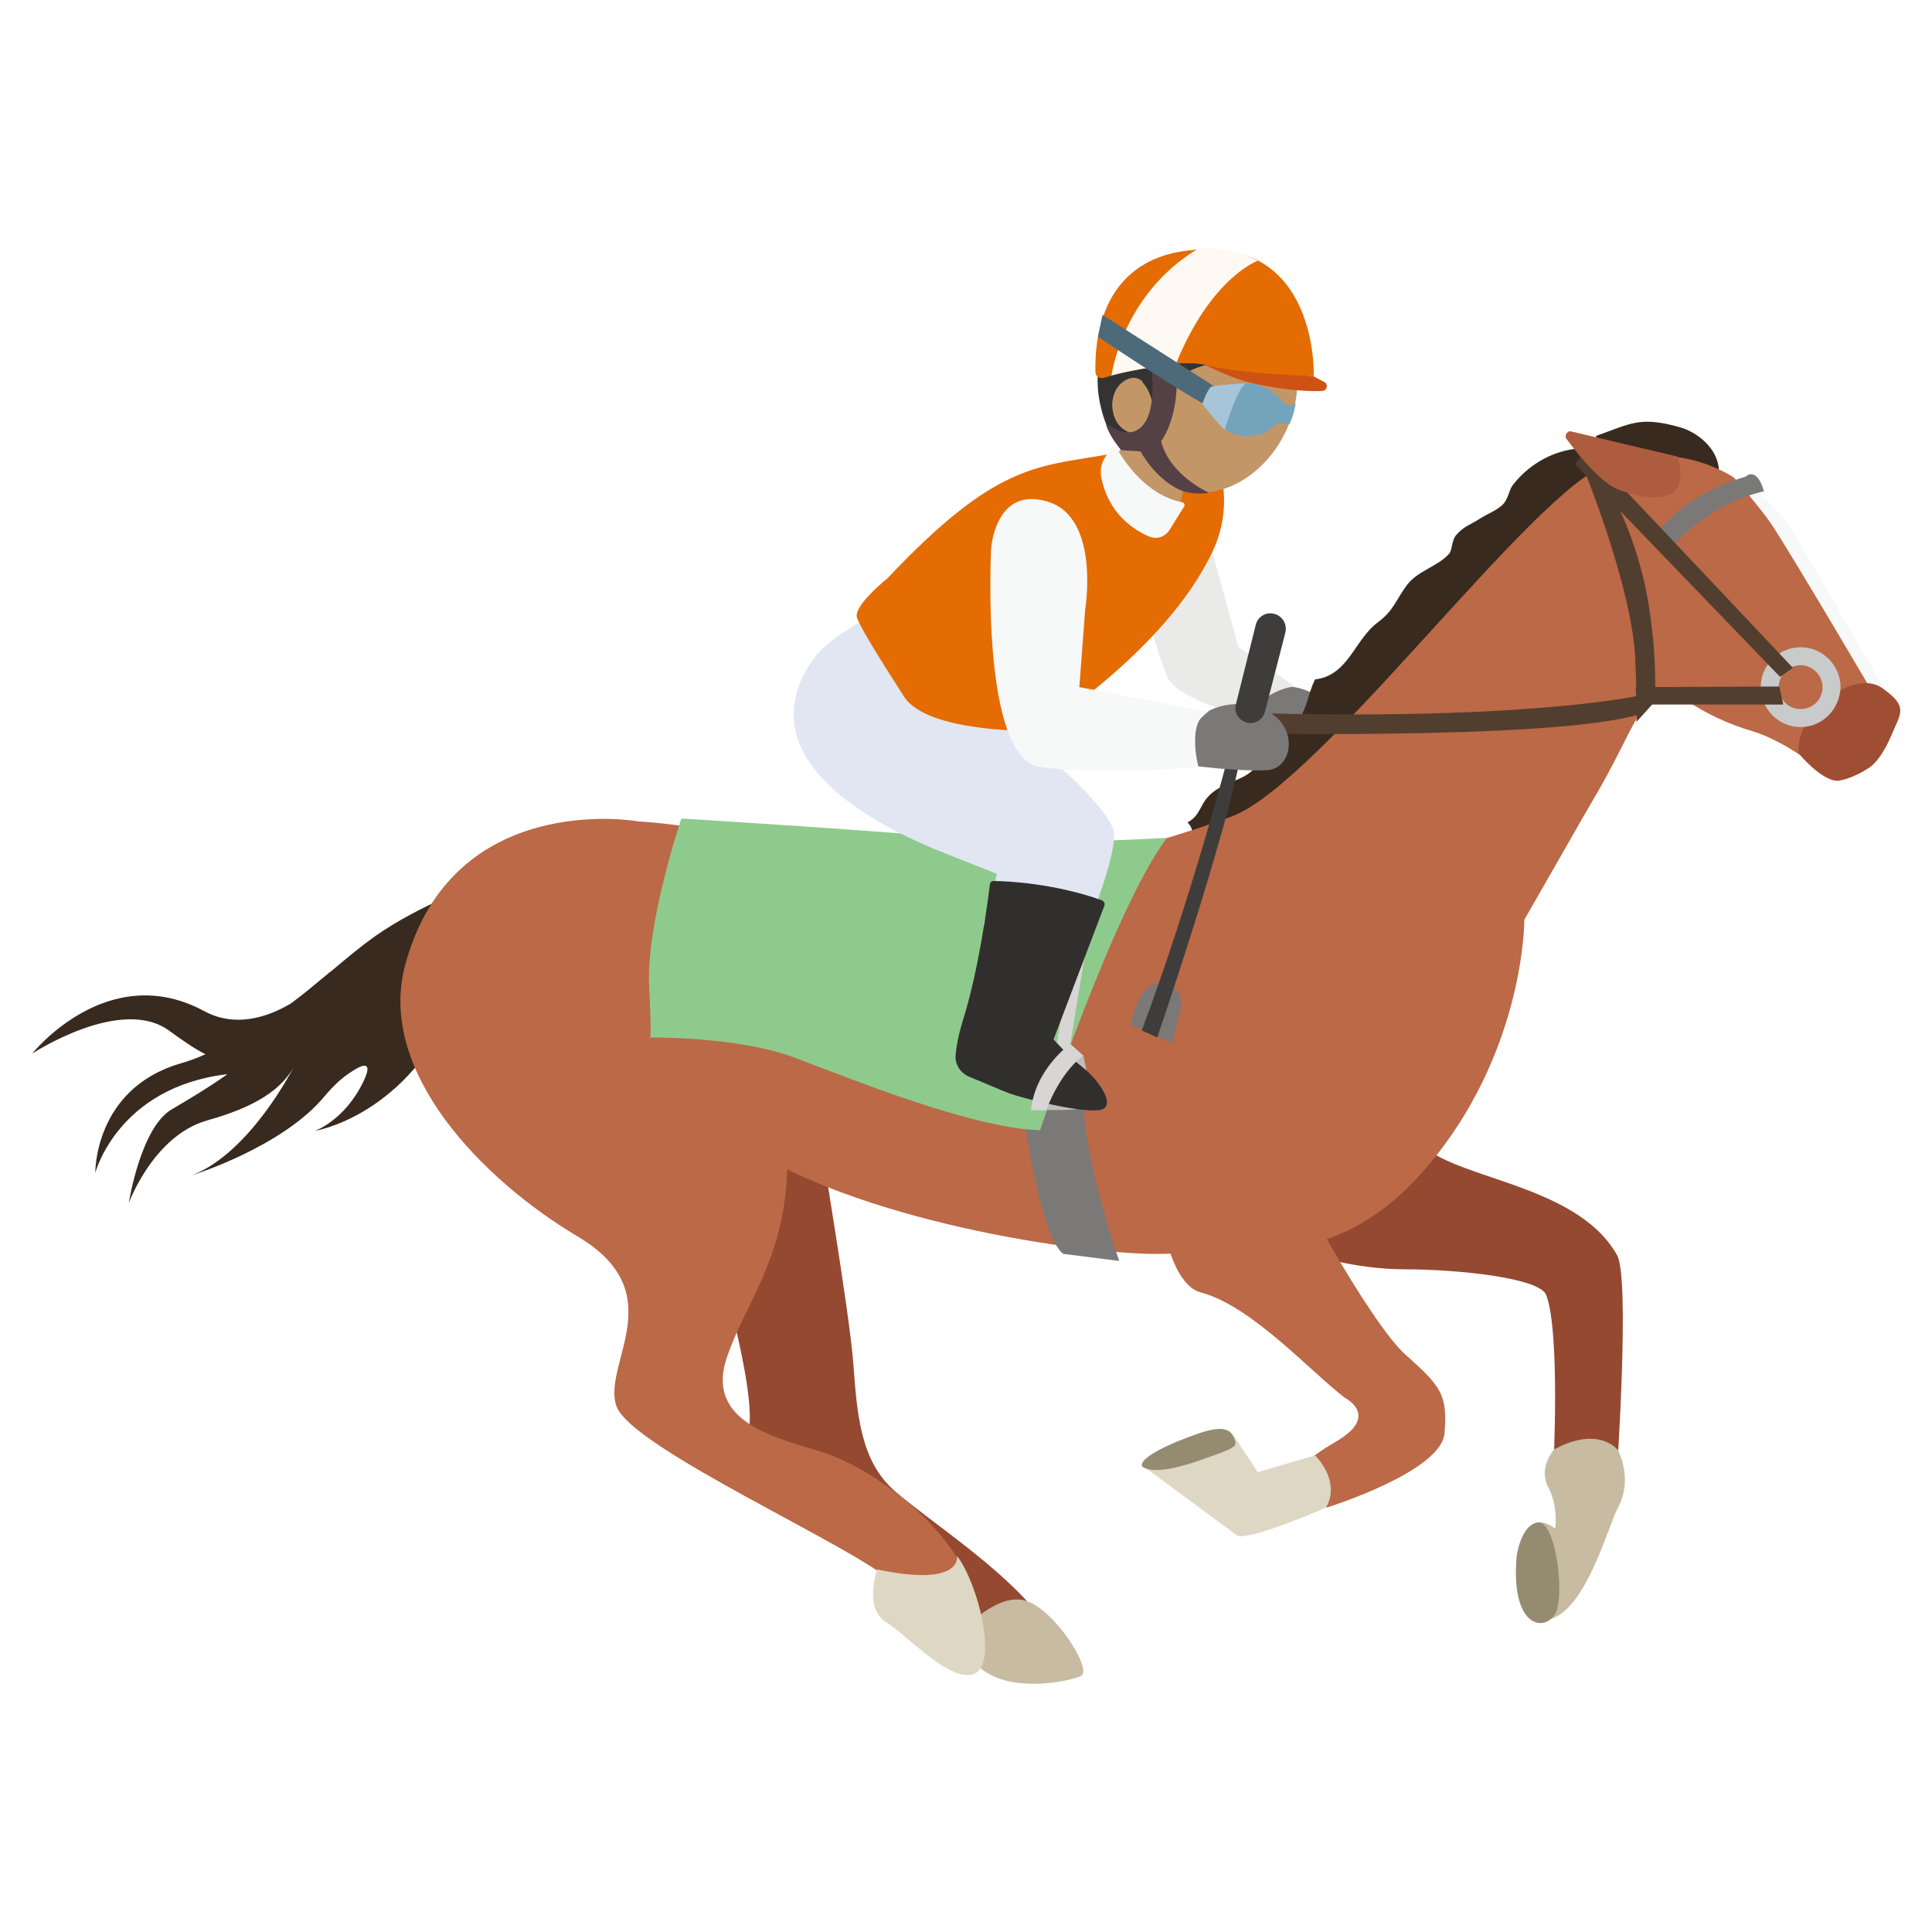
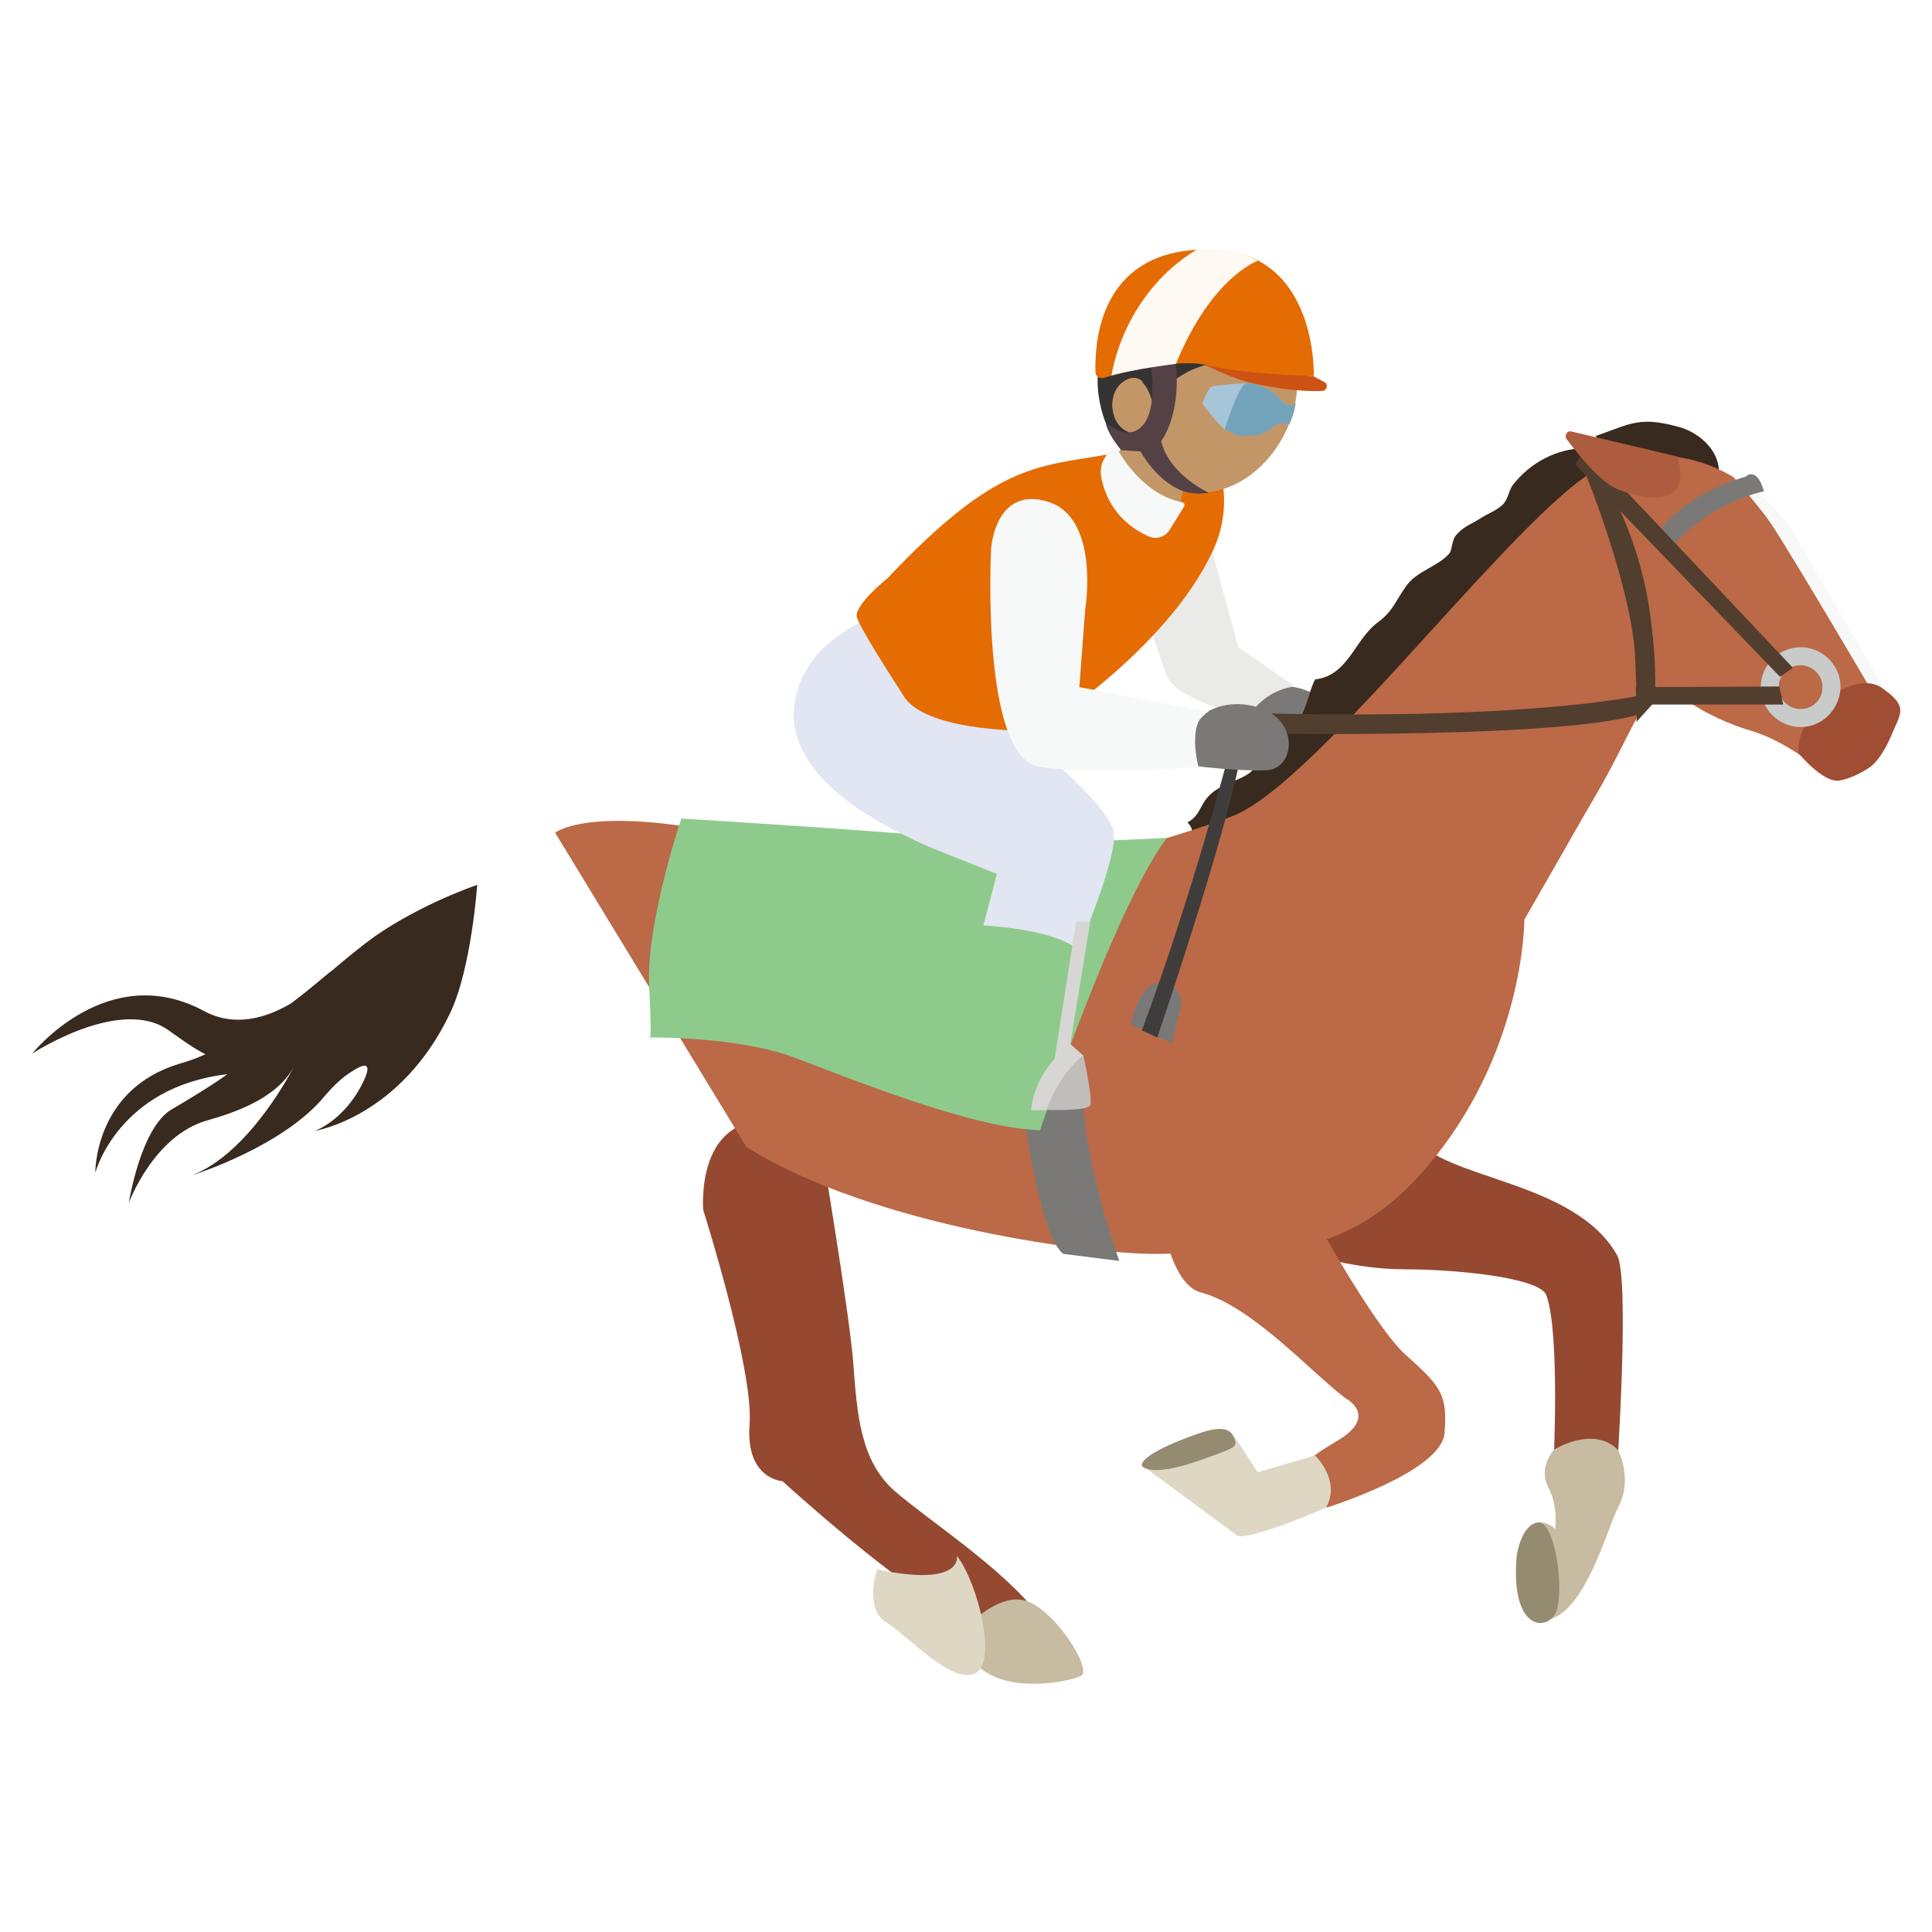
<svg xmlns="http://www.w3.org/2000/svg" width="512" height="512" viewBox="0 0 512 512" fill="none">
  <path d="M422.912 115.542C432.128 112.299 434.517 110.251 444.928 113.152C449.536 114.347 455.168 118.614 455.509 124.416C452.779 124.246 451.072 122.71 448.512 122.027C445.269 121.344 441.685 122.539 438.443 122.027C434.517 121.515 424.107 119.808 422.912 115.542Z" fill="#382A1E" />
  <path d="M343.04 182.101C343.04 182.101 352.427 183.466 351.744 190.293C351.062 196.949 342.358 197.29 337.238 195.413C332.118 193.706 328.021 189.269 328.021 189.269C328.021 189.269 329.045 180.394 343.04 182.101Z" fill="#7B7977" />
  <path d="M318.293 135.338L328.192 171.519L343.211 181.93C343.211 181.93 335.531 182.271 330.752 190.122C330.752 190.122 311.808 185.514 309.248 179.199C306.688 172.885 302.763 158.549 302.763 158.549L318.293 135.338Z" fill="#EAEAE9" />
  <path d="M420.181 118.783C412.501 118.783 405.504 122.709 401.067 128.341C399.872 129.706 399.872 131.925 398.336 133.631C396.629 135.338 394.069 136.191 392.021 137.557C389.632 139.093 387.925 139.434 385.877 141.823C384.683 143.189 384.853 145.919 384 146.773C380.928 150.186 375.808 151.21 372.907 154.965C369.835 159.061 369.493 161.621 365.227 164.863C358.912 169.471 357.376 179.029 348.501 180.053C346.453 184.149 346.453 188.245 343.381 191.658C336.043 192.341 336.043 200.362 331.776 204.287C328.875 207.018 323.413 207.53 320.171 211.114C317.952 213.503 317.952 216.234 314.709 217.941C318.464 222.037 312.491 223.061 309.248 223.061C325.632 228.351 342.528 215.893 353.109 204.287C357.888 198.997 361.301 191.487 365.909 186.026C369.664 181.589 374.955 178.517 379.563 174.079C388.779 165.034 397.141 155.306 406.357 146.773C410.965 142.506 428.885 130.389 427.008 123.733C423.936 123.05 421.717 121.002 420.181 118.783Z" fill="#382A1E" />
  <path d="M99.328 248.149C95.744 250.709 91.819 253.952 87.381 257.707C87.381 257.536 87.381 257.536 87.381 257.536C87.381 257.536 87.21 257.877 86.698 258.219C83.626 260.779 80.555 263.339 77.141 265.899C70.826 269.653 62.293 272.384 54.101 267.947C28.501 254.123 8.533 279.211 8.533 279.211C8.533 279.211 31.915 263.851 44.715 273.067C48.298 275.627 51.37 277.845 54.443 279.381C52.224 280.405 49.834 281.259 47.445 281.941C24.917 288.768 25.259 310.784 25.259 310.784C25.259 310.784 31.232 288.085 60.245 284.672C60.245 284.672 56.49 287.573 45.397 294.059C37.205 299.008 34.133 318.805 34.133 318.805C34.133 318.805 40.618 301.056 54.784 296.96C61.269 295.083 73.045 291.499 77.824 282.795C77.824 282.795 66.389 305.493 50.858 311.467C50.858 311.467 75.093 303.957 86.186 290.304C88.234 287.915 90.453 285.696 93.184 283.989C96.256 281.941 98.987 281.088 96.256 286.72C91.306 296.96 83.456 299.691 83.456 299.691C83.456 299.691 106.155 296.107 119.296 268.459C124.928 256.683 126.464 234.496 126.464 234.496C126.464 234.496 111.787 239.445 99.328 248.149Z" fill="#382A1E" />
  <path d="M346.795 332.288C346.795 332.288 358.742 336.384 372.395 336.384C386.048 336.384 408.064 338.603 409.771 343.211C413.526 353.11 411.648 389.462 411.648 389.462H428.544C428.544 389.462 431.958 338.603 428.544 332.63C417.28 312.662 382.464 312.662 374.955 301.398C367.275 290.304 346.795 332.288 346.795 332.288Z" fill="#954931" />
  <path d="M217.088 300.202C217.088 300.202 225.109 347.648 226.133 361.301C227.157 374.954 228.01 387.072 237.056 395.093C246.272 403.114 265.386 415.232 275.456 428.202C275.456 428.202 270.165 436.736 253.61 428.202C237.056 419.669 207.36 392.533 207.36 392.533C207.36 392.533 197.461 392.021 198.656 377.344C199.68 362.666 186.368 320.682 186.368 320.682C186.368 320.682 183.296 286.549 217.088 300.202Z" fill="#954931" />
  <path d="M197.802 303.958C231.424 325.121 290.816 332.63 307.2 332.289C333.482 331.606 356.693 336.385 380.416 306.518C404.138 276.652 403.968 243.713 403.968 243.713C418.304 218.796 415.914 222.721 423.765 209.238C433.493 192.342 437.077 178.518 444.586 183.98C451.754 189.27 458.922 192.172 464.213 193.708C468.65 195.073 472.746 197.292 476.672 199.852C487.424 206.849 496.981 193.878 496.981 193.878H497.152C500.565 192.513 501.93 188.588 500.224 185.345C494.592 175.105 482.133 153.26 474.624 141.484C464.725 125.782 445.952 116.054 425.984 123.052C406.016 130.049 349.866 207.702 326.314 216.406C302.933 225.11 253.781 238.593 226.816 230.06C160.938 209.238 147.114 220.673 147.114 220.673L197.802 303.958Z" fill="#BB6947" />
-   <path d="M168.619 217.599C168.619 217.599 119.808 209.236 107.349 255.828C99.84 283.988 127.829 312.66 153.088 327.679C178.347 342.698 159.573 361.3 163.328 372.564C167.083 383.828 228.181 410.623 236.885 419.668C236.885 419.668 261.291 424.959 253.44 412.5C245.589 400.042 229.888 388.778 218.453 385.023C207.019 381.268 186.88 377.514 192.512 360.106C198.144 342.698 213.504 328.191 207.189 290.474C200.875 252.756 188.587 225.279 168.619 217.599Z" fill="#BB6947" />
  <path d="M307.2 318.805C307.2 318.805 309.419 340.309 318.294 342.528C331.776 346.112 347.478 363.691 356.523 370.518C356.523 370.518 365.568 375.125 354.475 381.781C343.382 388.267 347.136 388.267 347.136 388.267L351.574 399.531C351.574 399.531 381.782 390.144 382.806 379.904C383.659 369.664 381.952 367.445 372.566 359.083C363.179 350.891 339.798 308.736 338.432 301.227C337.067 293.717 307.542 283.819 307.2 318.805Z" fill="#BB6947" />
  <path d="M348.501 385.707C348.501 385.707 355.498 392.363 351.402 399.531C351.402 399.531 332.458 407.894 328.021 407.041L302.592 388.267C302.592 388.267 322.218 378.881 327.168 380.758L333.312 390.145L348.501 385.707Z" fill="#DED7C4" />
  <path d="M411.819 384.171C411.819 384.171 422.229 377.686 428.715 384.171C428.715 384.171 432.981 391.851 428.715 399.702C426.325 403.969 420.523 426.155 410.965 429.057C405.163 430.593 404.139 426.838 404.139 412.502C404.139 398.166 412.16 405.163 412.16 405.163C412.16 405.163 413.013 399.19 410.283 394.07C407.552 388.95 411.819 384.171 411.819 384.171Z" fill="#C7BBA1" />
  <path d="M401.92 412.501C401.92 412.501 402.944 404.138 407.552 403.456C412.331 402.773 415.062 423.936 411.819 428.202C408.576 432.469 400.384 430.592 401.92 412.501Z" fill="#958B71" />
  <path d="M255.146 432.129C255.146 432.129 264.362 421.718 272.042 424.278C279.722 426.838 289.45 442.369 286.549 444.075C283.648 445.782 256.682 451.585 255.146 432.129Z" fill="#C7BBA1" />
  <path d="M232.448 415.914C232.448 415.914 228.864 426.154 234.837 429.909C240.811 433.663 251.904 446.122 258.219 443.562C264.533 441.002 259.243 419.669 253.611 412.33C253.611 412.501 255.147 420.693 232.448 415.914Z" fill="#DED7C4" />
  <path d="M302.592 388.437C302.592 388.437 304.298 391.68 317.269 387.243C328.021 383.488 328.021 383.488 326.997 380.928C325.973 378.368 323.242 378.197 319.146 379.392C315.221 380.587 302.25 385.365 302.592 388.437Z" fill="#958B71" />
  <path d="M271.189 294.229C271.189 294.229 275.456 327.509 281.771 332.287L296.619 334.165C296.619 334.165 287.232 308.053 287.061 290.645L271.189 294.229Z" fill="#7B7977" />
  <path d="M180.566 216.918C180.566 216.918 171.179 244.566 172.032 261.462C172.886 278.358 172.032 274.945 172.032 274.945C172.032 274.945 195.414 274.603 210.432 280.235C225.451 285.867 257.536 299.009 275.627 299.521C275.627 299.521 295.424 240.299 309.248 222.038C309.248 222.038 271.19 224.257 255.318 222.379C239.446 220.502 180.566 216.918 180.566 216.918Z" fill="#8FCA8D" />
  <path d="M232.619 162.475C232.619 162.475 220.501 167.936 215.723 174.421C211.115 180.907 196.949 203.435 247.467 224.939L264.192 231.595L260.608 245.248C260.608 245.248 279.381 246.101 285.696 251.733C285.696 251.733 297.301 225.109 294.912 219.477C289.963 207.36 253.099 181.077 253.099 181.077L232.619 162.475Z" fill="#E2E5F2" />
  <path d="M293.205 120.491C274.603 123.734 263.851 122.881 235.179 153.259C235.179 153.259 225.792 160.769 227.157 163.841C228.352 166.913 233.472 175.105 239.616 184.662C245.931 194.39 274.944 193.707 274.944 193.707C274.944 193.707 308.907 172.715 321.365 146.091C324.267 139.947 325.12 133.121 323.755 126.635V126.465C321.707 118.273 300.715 119.126 293.205 120.491Z" fill="#E46C02" />
  <path d="M341.675 98.304C340.31 86.187 332.118 80.555 319.659 79.702C305.664 78.848 293.547 89.6 292.864 103.595C292.523 109.227 294.059 114.688 296.96 119.126L295.595 121.003C292.011 125.611 294.742 127.318 296.448 132.95L306.518 141.312C310.102 138.923 312.491 135.168 313.344 130.902L313.515 130.219C314.539 130.39 315.563 130.56 316.587 130.56C330.582 131.414 342.699 117.76 343.723 103.254C343.894 101.888 341.846 99.84 341.675 98.304Z" fill="#C39668" />
  <path d="M304.128 126.293C304.299 126.464 304.469 126.464 304.128 126.293V126.293Z" fill="#343332" />
  <path d="M297.13 115.711C295.765 116.053 294.57 115.37 293.888 114.175C293.034 112.298 292.352 110.421 291.84 108.373C290.645 103.594 290.304 98.133 292.352 92.671C301.738 65.023 326.997 74.751 326.997 74.751C328.021 75.093 331.434 76.458 331.434 76.458C342.698 81.749 345.6 90.111 345.6 90.111C347.477 94.719 347.306 99.498 343.722 103.253L319.488 96.767C319.488 96.767 314.538 97.621 308.736 102.741L305.322 106.325C305.322 106.325 303.274 97.791 298.154 100.863C295.765 102.229 294.741 104.789 294.741 107.519C294.912 110.25 295.936 113.663 300.032 114.858L297.13 115.711Z" fill="#343332" />
  <path d="M296.619 102.229C296.619 102.229 299.862 98.304 302.934 101.205L296.619 102.229Z" fill="#C39668" />
  <path d="M304.982 96.598C304.982 96.598 307.542 111.787 300.544 114.347C298.838 114.859 296.96 114.518 295.595 113.664C294.4 112.982 292.864 112.128 293.206 112.811C294.059 115.712 297.131 119.296 297.131 119.296L302.251 119.638C302.251 119.638 306.518 127.659 313.686 130.219C313.686 130.219 316.758 131.243 320.342 130.56C320.342 130.56 309.931 125.952 307.712 116.907C307.712 116.907 313.003 110.251 311.638 96.598H304.982Z" fill="#544145" />
  <path d="M319.488 96.768C319.488 96.768 324.779 99.498 329.899 101.034C336.043 102.741 345.43 103.936 350.379 103.594C351.744 103.594 352.086 101.717 350.891 101.205L347.99 99.669L319.488 96.768Z" fill="#CD5214" />
  <path d="M290.304 98.645C290.304 99.669 291.328 100.351 292.352 100.181C297.642 98.645 312.32 94.89 319.658 96.767C328.874 99.157 348.16 99.669 348.16 99.669C348.16 99.669 349.525 62.122 314.88 66.389C290.816 69.119 290.133 91.818 290.304 98.645Z" fill="#E46C02" />
  <path d="M333.312 69.12C333.312 69.12 321.024 73.386 311.637 96.426C311.637 96.426 300.544 97.792 294.57 99.498C294.57 99.498 297.301 78.165 317.269 66.048C317.269 66.048 325.973 64.682 333.312 69.12Z" fill="#FFF9F4" />
-   <path d="M290.986 89.258C290.986 89.258 315.904 105.983 321.365 108.202L323.413 103.423L292.181 83.455L290.986 89.258Z" fill="#4C6A79" />
-   <path d="M330.411 101.547C330.411 101.547 323.755 101.888 321.195 102.4C320.171 102.571 318.635 107.008 318.635 107.008C318.635 107.008 323.072 112.811 324.608 113.835C326.144 114.688 330.411 101.547 330.411 101.547Z" fill="#A6C5D8" />
+   <path d="M330.411 101.547C330.411 101.547 323.755 101.888 321.195 102.4C320.171 102.571 318.635 107.008 318.635 107.008C318.635 107.008 323.072 112.811 324.608 113.835C326.144 114.688 330.411 101.547 330.411 101.547" fill="#A6C5D8" />
  <path d="M324.608 113.664C324.608 113.664 327.168 116.224 332.63 115.371C338.091 114.518 336.555 111.275 341.675 112.47C341.675 112.47 342.87 110.251 343.382 106.838C343.382 106.838 341.675 108.715 339.115 105.643C336.555 102.571 332.459 101.547 330.411 101.547C328.363 101.547 324.608 113.664 324.608 113.664Z" fill="#74A4BC" />
  <path d="M295.936 118.783C297.984 122.367 303.787 131.242 313.344 133.119C313.856 133.29 314.027 133.631 313.856 134.143L309.931 140.458C308.736 142.335 306.517 143.018 304.469 142.165C300.203 140.287 293.717 136.021 291.84 126.463C291.499 124.586 291.84 122.709 292.864 121.173L294.4 118.783C294.571 118.101 295.595 118.101 295.936 118.783Z" fill="#F7F8F8" />
  <path d="M459.264 126.293C459.264 126.293 466.432 134.485 469.333 138.752C475.136 147.456 498.176 186.709 498.176 186.709L501.077 185.514L476.16 142.506C472.064 135.68 466.261 130.048 459.264 126.293Z" fill="#F7F8F8" />
  <path d="M476.672 199.68C476.672 199.68 483.328 207.701 487.594 206.848C491.861 205.995 495.616 203.264 495.616 203.264C495.616 203.264 498.346 201.557 501.077 195.243C503.637 188.928 506.026 187.392 498.688 182.272C491.349 177.152 475.648 188.928 476.672 199.68Z" fill="#A04E33" />
  <path d="M274.432 294.059C274.432 294.059 288.256 294.742 288.938 292.865C289.621 290.987 287.061 279.553 287.061 279.553C287.061 279.553 279.722 282.454 274.432 294.059Z" fill="#C0BEBB" />
  <path d="M283.648 276.651L288.939 244.225H285.184L279.04 283.478L283.648 276.651Z" fill="#D7D6D5" />
-   <path d="M263.338 233.473C266.922 233.473 279.722 234.155 292.01 238.593C292.522 238.763 292.864 239.446 292.693 239.958L279.21 275.457C279.21 275.457 283.136 279.894 287.061 282.966C290.986 286.038 296.618 293.718 290.986 294.23C285.354 294.742 270.848 290.987 267.605 289.793C264.874 288.769 261.461 287.233 256.853 285.355C254.464 284.331 252.928 281.942 253.269 279.382C253.44 277.334 253.952 274.433 255.146 270.507C259.413 257.025 261.802 238.763 262.314 234.497C262.314 233.814 262.826 233.473 263.338 233.473Z" fill="#312F2E" />
  <path d="M277.333 294.058C277.333 294.058 280.576 284.672 287.061 279.722L283.648 276.65C283.648 276.65 274.261 283.306 273.237 294.229H277.333V294.058Z" fill="#D7D6D5" />
  <path d="M467.456 130.219C467.456 130.219 453.973 132.609 442.88 145.067L439.296 141.142C439.296 141.142 445.781 131.243 462.677 126.294C462.507 126.294 465.579 123.393 467.456 130.219Z" fill="#7B7977" />
  <path d="M477.184 192.682C471.381 192.682 466.603 187.904 466.603 182.101C466.603 176.298 471.381 171.52 477.184 171.52C482.987 171.52 487.765 176.298 487.765 182.101C487.595 187.904 482.987 192.682 477.184 192.682ZM477.184 176.298C473.941 176.298 471.381 178.858 471.381 182.101C471.381 185.344 473.941 187.904 477.184 187.904C480.427 187.904 482.987 185.344 482.987 182.101C482.987 178.858 480.256 176.298 477.184 176.298Z" fill="#C9CACA" />
  <path d="M417.451 123.05L471.723 179.37L475.136 176.981L420.182 118.783L417.451 123.05Z" fill="#523E2E" />
  <path d="M444.587 121.003L416.427 114.347C415.403 114.005 414.549 115.371 415.061 116.224C418.133 120.32 424.277 128.171 429.227 129.877C436.053 132.267 448.512 134.997 444.587 121.003Z" fill="#AE5C3F" />
  <path d="M420.352 125.951C420.352 125.951 432.298 155.477 433.322 173.909C434.005 189.439 433.664 191.316 433.664 191.316L438.613 185.855C438.613 185.855 438.954 176.639 437.93 168.106C437.077 159.573 435.2 146.602 427.178 130.73L420.352 125.951Z" fill="#523E2E" />
  <path d="M307.2 260.437C307.2 260.437 304.81 260.266 302.592 263.68C300.373 267.093 299.69 271.53 299.69 271.53L310.613 276.48L312.49 268.458C312.49 268.458 314.368 264.704 311.125 261.632L307.2 260.437Z" fill="#7B7977" />
  <path d="M433.493 182.1L471.552 181.93L472.576 186.708H433.664L433.493 182.1Z" fill="#523E2E" />
  <path d="M434.518 184.32C434.518 184.32 402.091 191.659 320.342 188.587L318.806 194.219C318.806 194.219 411.307 196.438 434.518 189.27V184.32Z" fill="#523E2E" />
  <path d="M325.632 199.852C325.632 199.852 315.904 237.398 302.592 273.068L306.688 274.945C306.688 274.945 324.608 222.55 328.874 199.852H325.632Z" fill="#3F3D3C" />
  <path d="M320.341 188.416C320.341 188.416 327.168 184.32 335.701 188.416C344.234 192.512 342.698 203.776 335.701 204.117C328.704 204.459 317.61 203.093 317.61 203.093C317.61 203.093 309.418 197.461 320.341 188.416Z" fill="#7B7977" />
  <path d="M262.656 145.407C262.656 145.407 259.755 201.045 275.627 203.263C291.499 205.482 317.611 203.263 317.611 203.263C317.611 203.263 314.368 191.317 320.171 188.586L286.038 182.101L287.574 161.621C287.574 161.621 291.67 137.215 277.675 132.949C263.68 128.682 262.656 145.407 262.656 145.407Z" fill="#F7F8F8" />
-   <path d="M327.509 186.709L332.8 165.546C333.312 163.498 335.36 162.133 337.578 162.645C339.797 163.157 341.162 165.376 340.65 167.594L335.189 188.757C334.506 191.146 331.776 192.341 329.557 191.146C327.85 190.293 326.997 188.416 327.509 186.709Z" fill="#3F3D3C" />
</svg>